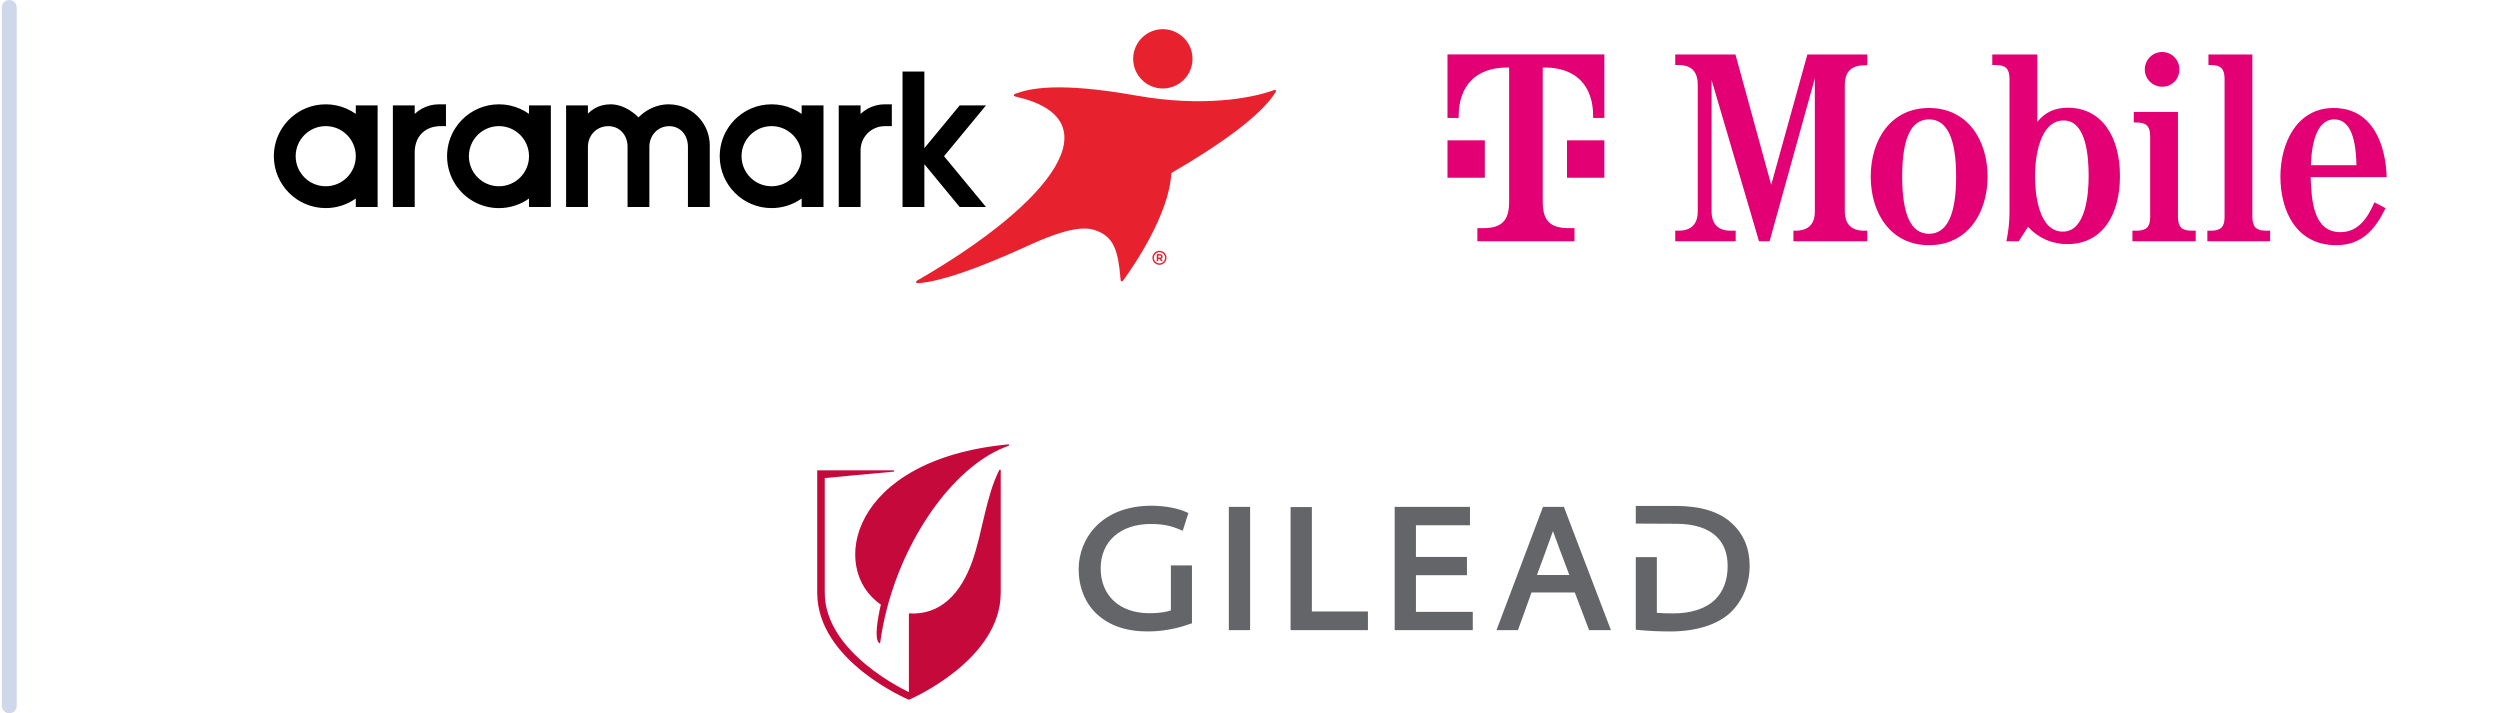
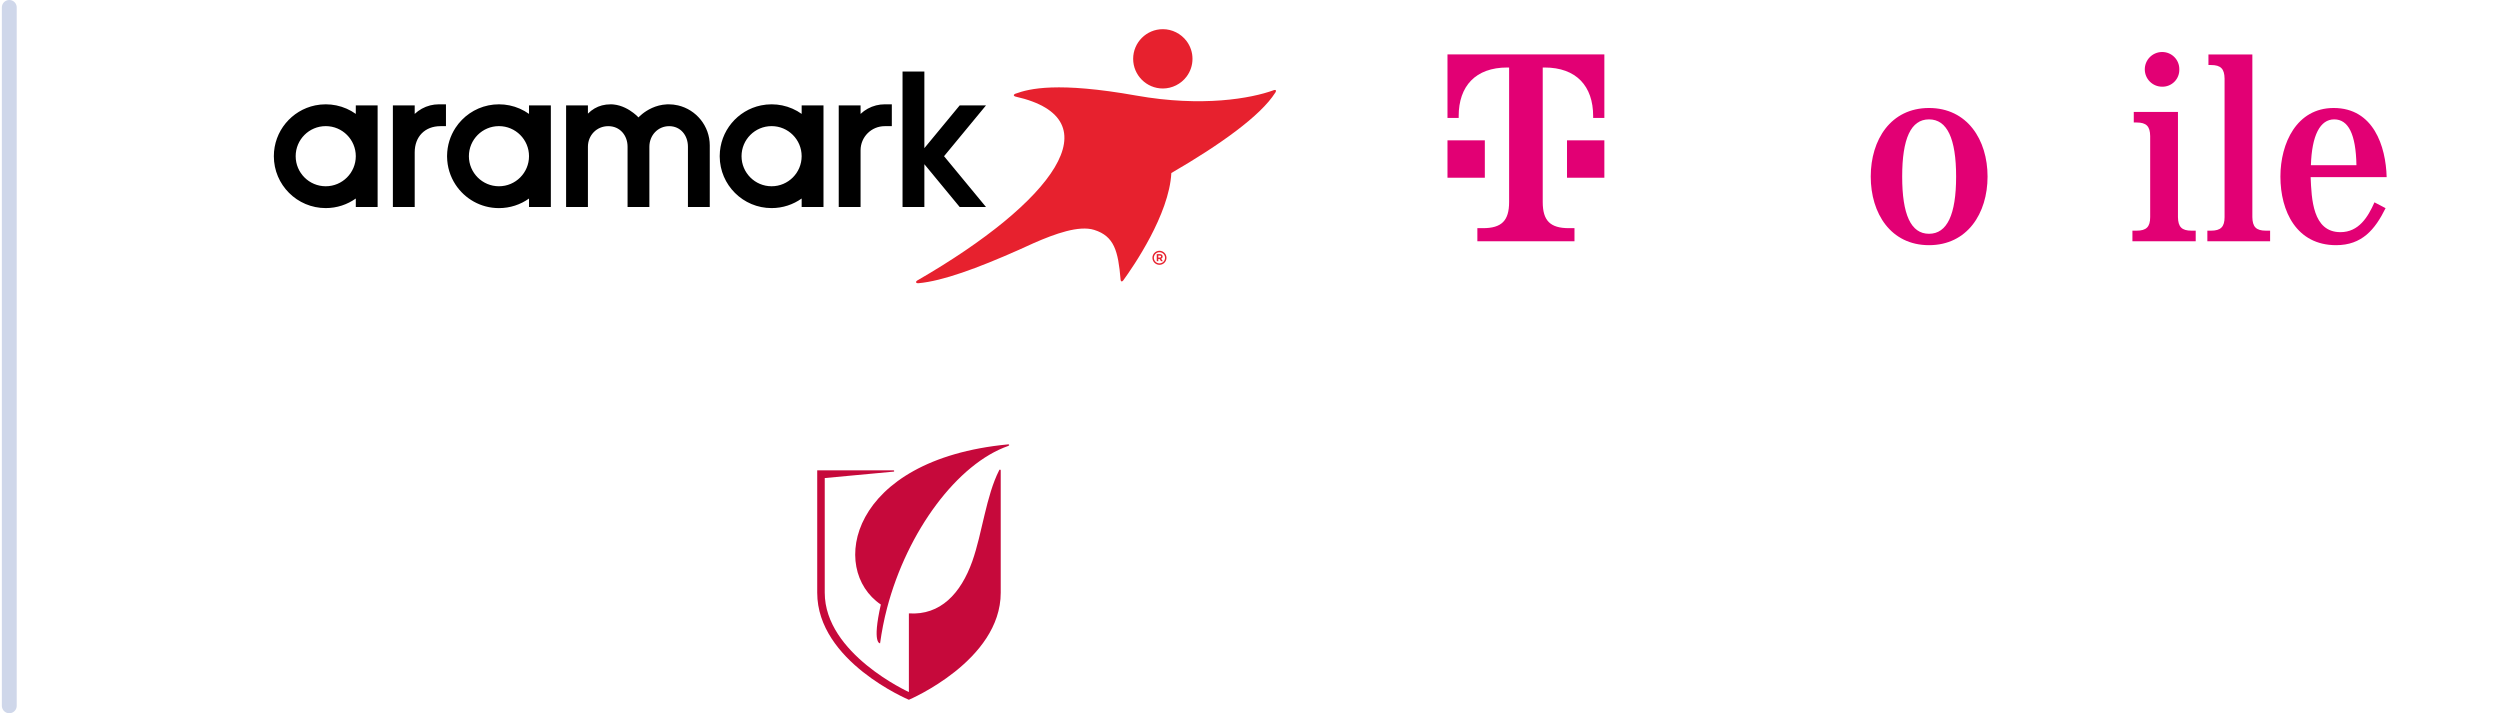
<svg xmlns="http://www.w3.org/2000/svg" width="673" height="192" viewBox="0 0 673 192" fill="none">
  <path d="M2.5 2L2.5 190" stroke="#CFD7EA" stroke-width="4" stroke-linecap="round" />
  <path d="M313.034 23.823C315.527 23.823 317.913 22.627 319.42 20.625C320.465 19.231 321.018 17.578 321.018 15.838C321.018 14.098 320.465 12.443 319.42 11.049C317.913 9.047 315.527 7.853 313.034 7.853C308.629 7.853 305.046 11.434 305.046 15.838C305.049 20.24 308.632 23.823 313.034 23.823ZM343.431 24.302C343.344 24.195 343.166 24.185 342.959 24.25L342.846 24.292C336.853 26.491 323.65 28.884 305.874 25.725C284.706 21.963 277.107 23.855 273.372 25.22C273.339 25.233 273.307 25.243 273.278 25.256C273.051 25.35 272.912 25.495 272.922 25.647C272.932 25.802 273.097 25.928 273.336 25.993C273.349 25.993 273.359 25.996 273.368 26C300.095 32.002 283.551 54.349 247.065 75.429C247 75.461 246.936 75.493 246.884 75.532C246.677 75.674 246.567 75.852 246.609 76.001C246.661 76.172 246.903 76.26 247.217 76.244C247.246 76.24 247.275 76.24 247.298 76.237C253.662 75.665 263.036 72.259 274.293 67.25C274.296 67.247 274.3 67.247 274.306 67.243L278.322 65.423C284.011 62.932 290.468 60.601 294.569 61.891C299.972 63.592 301.014 67.618 301.66 75.251C301.664 75.29 301.67 75.329 301.673 75.371C301.699 75.568 301.777 75.713 301.906 75.752C302.045 75.794 302.207 75.697 302.349 75.519C302.365 75.496 302.383 75.473 302.401 75.451C305.027 71.839 314.77 57.722 315.323 46.578C328.413 38.987 339.337 31.197 343.285 24.971C343.335 24.908 343.377 24.84 343.411 24.767C343.505 24.583 343.521 24.409 343.431 24.302Z" fill="#E7212E" />
  <path d="M215.807 28.37V30.663C214.262 29.56 212.483 28.768 210.556 28.37C209.637 28.182 208.69 28.082 207.713 28.082C206.74 28.082 205.789 28.182 204.871 28.37C198.546 29.677 193.785 35.262 193.747 41.966V42.134C193.792 49.809 200.027 56.018 207.713 56.018C210.73 56.018 213.524 55.064 215.807 53.437V55.727H221.683V28.367H215.807V28.37ZM207.713 50.142C203.244 50.142 199.622 46.516 199.622 42.047C199.622 37.577 203.244 33.952 207.713 33.952C212.182 33.952 215.804 37.577 215.804 42.047C215.804 46.516 212.182 50.142 207.713 50.142ZM142.411 28.37V30.663C140.865 29.56 139.083 28.768 137.159 28.37C136.244 28.182 135.29 28.082 134.317 28.082C133.343 28.082 132.393 28.182 131.477 28.37C127.781 29.137 124.622 31.358 122.623 34.411C121.21 36.572 120.379 39.143 120.353 41.911C120.353 41.959 120.35 42.005 120.35 42.053C120.35 42.102 120.353 42.15 120.353 42.196C120.382 44.961 121.214 47.538 122.623 49.695C125.117 53.508 129.424 56.024 134.317 56.024C137.337 56.024 140.128 55.07 142.411 53.444V55.733H148.287V28.373H142.411V28.37ZM134.317 50.142C129.848 50.142 126.226 46.516 126.226 42.047C126.226 37.577 129.851 33.952 134.317 33.952C138.786 33.952 142.411 37.577 142.411 42.047C142.411 46.516 138.789 50.142 134.317 50.142ZM95.78 28.37V30.663C94.234 29.56 92.456 28.768 90.528 28.37C89.61 28.182 88.659 28.082 87.689 28.082C86.716 28.082 85.765 28.182 84.847 28.37C78.496 29.686 73.719 35.31 73.719 42.05C73.719 49.766 79.973 56.018 87.689 56.018C90.706 56.018 93.5 55.064 95.78 53.437V55.727H101.656V28.367H95.78V28.37ZM87.689 50.142C83.217 50.142 79.595 46.516 79.595 42.047C79.595 37.577 83.217 33.952 87.689 33.952C92.158 33.952 95.78 37.577 95.78 42.047C95.78 46.516 92.158 50.142 87.689 50.142ZM235.84 28.37C234.276 28.767 232.839 29.558 231.666 30.666V28.37H225.787V55.73H231.666V40.469C231.662 36.872 234.576 33.962 238.172 33.962H240.08V28.082H238.172C237.386 28.081 236.603 28.178 235.84 28.37ZM182.522 28.37C181.696 28.178 180.851 28.082 180.003 28.082L179.761 28.085L179.567 28.092H179.534C176.465 28.228 174.153 29.67 172.908 30.666C172.236 31.203 171.877 31.61 171.877 31.61C171.877 31.61 171.388 31.067 170.532 30.407C169.345 29.492 167.456 28.357 165.193 28.124C165.173 28.124 165.154 28.124 165.134 28.121C165.092 28.118 165.047 28.111 165.002 28.111C164.966 28.108 164.937 28.108 164.905 28.102C164.869 28.098 164.834 28.098 164.798 28.095C164.753 28.095 164.708 28.092 164.665 28.092C164.64 28.089 164.617 28.089 164.588 28.089C164.517 28.085 164.446 28.085 164.374 28.085C163.556 28.085 162.777 28.182 162.04 28.373C160.639 28.745 159.382 29.473 158.269 30.589V28.373H152.393V55.733H158.269V39.498C158.269 36.442 160.604 33.962 163.747 33.962C166.89 33.962 168.941 36.442 168.941 39.498V55.733H174.813V39.498C174.813 36.442 177.086 33.962 180.145 33.962C183.205 33.962 185.193 36.442 185.193 39.498V55.733H191.069V39.152C191.069 33.91 187.412 29.515 182.522 28.37ZM265.433 28.37H258.351L248.84 39.88V19.25H242.964V55.73H248.84V44.204L258.351 55.73H265.433L254.137 42.05L265.433 28.37ZM115.813 28.37C114.225 28.774 112.796 29.576 111.638 30.666V28.37H105.763V55.73H111.638V41.005C111.638 36.795 114.377 33.962 118.581 33.962H120.053V28.082H118.145C117.343 28.082 116.56 28.182 115.813 28.37Z" fill="black" />
  <path d="M312.575 69.633L313.037 70.312H312.549L312.145 69.701H311.815V70.312H311.394V68.414H312.238C312.691 68.414 312.982 68.647 312.982 69.041C312.985 69.352 312.817 69.546 312.575 69.633ZM312.225 68.786H311.818V69.342H312.238C312.452 69.342 312.565 69.229 312.565 69.067C312.562 68.88 312.432 68.786 312.225 68.786ZM312.125 71.292C311.081 71.292 310.233 70.445 310.233 69.4C310.233 68.356 311.081 67.508 312.125 67.508C313.17 67.508 314.017 68.356 314.017 69.4C314.017 70.445 313.17 71.292 312.125 71.292ZM312.125 67.897C311.727 67.897 311.345 68.056 311.063 68.338C310.781 68.62 310.622 69.002 310.621 69.4C310.622 69.799 310.781 70.181 311.063 70.463C311.345 70.745 311.727 70.903 312.125 70.904C312.524 70.903 312.906 70.745 313.187 70.463C313.469 70.181 313.628 69.799 313.629 69.4C313.628 69.002 313.469 68.62 313.187 68.338C312.906 68.056 312.524 67.897 312.125 67.897Z" fill="#E7212E" />
  <g clip-path="url(#clip0_1705_4483)">
-     <path d="M488.554 21.08L476.369 64.942H473.523L460.754 21.518V56.915C460.791 60.344 462.505 62.096 465.934 62.096H467.248V64.942H450.977V62.096H451.852C455.282 62.096 457.033 60.344 457.033 56.915V22.686C456.997 19.256 455.282 17.504 451.852 17.504H450.977V14.653H467.175L476.807 49.762L486.547 14.653H502.672V17.578H501.797C498.368 17.65 496.653 19.329 496.616 22.759V56.915C496.653 60.344 498.368 62.096 501.797 62.096H502.672V64.942H482.79V62.096H483.374C486.802 62.096 488.554 60.344 488.554 56.915V21.08Z" fill="#E20074" />
    <path d="M512.067 47.535C512.067 57.753 514.402 62.934 519.29 62.934C524.179 62.934 526.587 57.753 526.587 47.535C526.587 37.318 524.179 32.136 519.29 32.136C514.402 32.136 512.067 37.318 512.067 47.535ZM535.051 47.535C535.051 57.461 529.579 66 519.29 66C509.003 66 503.603 57.461 503.603 47.535C503.603 37.61 509.003 29.071 519.29 29.071C529.579 29.071 535.051 37.61 535.051 47.535Z" fill="#E20074" />
-     <path d="M547.815 47.39C547.815 52.134 548.763 62.351 555.33 62.351C561.533 62.351 562.262 52.207 562.262 47.39C562.262 42.574 561.751 32.429 555.549 32.429C548.982 32.429 547.815 42.646 547.815 47.39ZM540.956 21.153C540.92 18.526 539.934 17.504 537.308 17.504H536.323V14.653H548.435V32.83C550.441 30.276 553.142 28.998 556.607 28.998C565.873 28.998 570.689 36.881 570.689 47.39C570.689 57.9 565.873 65.708 556.607 65.708C554.604 65.739 552.617 65.342 550.78 64.543C548.943 63.744 547.297 62.561 545.954 61.074L543.437 64.942H540.117C540.667 62.387 540.948 59.782 540.956 57.169V21.153Z" fill="#E20074" />
    <path d="M586.306 58.447C586.342 61.074 587.327 62.096 589.954 62.096H591.085V64.942H574.048V62.096H575.179C577.805 62.096 578.827 61.074 578.827 58.447V36.625C578.79 33.998 577.805 32.976 575.179 32.976H574.412V30.13H586.306V58.447Z" fill="#E20074" />
    <path d="M586.67 18.671C586.689 19.287 586.582 19.899 586.356 20.472C586.13 21.044 585.79 21.565 585.356 22.002C584.923 22.439 584.405 22.783 583.834 23.013C583.264 23.244 582.652 23.355 582.037 23.342C580.806 23.339 579.626 22.85 578.754 21.982C577.881 21.114 577.387 19.937 577.378 18.706C577.368 17.475 577.845 16.29 578.704 15.409C579.564 14.528 580.736 14.021 581.966 14L582.074 14.001C583.292 14 584.461 14.483 585.323 15.344C586.185 16.205 586.67 17.373 586.671 18.592L586.67 18.671Z" fill="#E20074" />
    <path d="M606.333 58.447C606.369 61.074 607.354 62.096 609.981 62.096H611.112V64.942H594.22V62.096H595.206C597.832 62.096 598.854 61.074 598.854 58.447V21.153C598.818 18.526 597.832 17.504 595.206 17.504H594.512V14.653H606.333V58.447Z" fill="#E20074" />
    <path d="M634.353 44.47C634.207 36.077 632.164 32.136 628.37 32.136C624.575 32.136 622.35 36.405 622.095 44.47H634.353ZM622.022 47.682C622.277 53.483 622.532 62.496 630.048 62.496C634.973 62.496 637.454 58.446 639.205 54.469L642.197 56.038C639.351 61.804 635.849 66 628.881 66C618.228 66 613.886 56.877 613.886 47.536C613.886 38.559 618.264 29.071 628.224 29.071C638.95 29.071 642.27 39.362 642.489 47.682H622.022Z" fill="#E20074" />
    <path d="M421.839 47.843H431.894V37.785H421.839V47.843ZM389.662 14.652V31.751H392.678V31.248C392.678 23.201 397.203 18.173 405.75 18.173H406.253V54.38C406.253 59.409 404.242 61.421 399.214 61.421H397.706V64.942H423.85V61.421H422.342C417.314 61.421 415.303 59.409 415.303 54.38V18.173H415.806C424.353 18.173 428.878 23.201 428.878 31.248V31.75H431.894V14.652L389.662 14.652ZM399.717 47.843H389.662V37.785H399.717V47.843Z" fill="#E20074" />
  </g>
-   <path d="M309.981 136.139C296.512 136.139 290.373 145.006 290.373 153.214C290.373 157.985 292.097 162.347 295.186 165.223C298.585 168.409 303.121 169.986 309.019 169.986C314.138 169.986 318.309 168.709 320.368 167.959L320.875 167.807V152.201H315.2V164.311C314.39 164.615 312.614 165.071 309.373 165.071C301.41 165.071 296.301 160.332 296.301 153.012C296.301 145.74 301.595 141.054 309.829 141.054C312.924 141.054 315.312 141.534 317.632 142.574L318.392 142.878L319.912 138.115L319.355 137.862C317.673 137.071 314.203 136.139 309.981 136.139ZM440.352 136.19V140.953L451.195 141.003C456.162 141.003 459.879 142.227 462.24 144.601C464.152 146.518 465.104 149.181 465.078 152.454C465.078 156.098 463.947 159.165 461.784 161.321C459.267 163.849 455.303 165.144 450.384 165.121C448.892 165.121 447.224 165.095 446.026 164.97V149.972H440.352V169.53L441.01 169.58C443.495 169.83 446.197 169.986 449.624 169.986C456.655 169.986 462.453 168.145 465.939 164.817C469.202 161.615 471.006 157.173 471.006 152.302C471.006 147.629 469.374 143.77 466.193 140.851C462.913 137.769 457.824 136.19 451.043 136.19L440.352 136.19ZM330.806 136.443V169.631H336.532V136.443H330.806ZM375.445 136.443V169.631H396.473V164.716H381.171V154.836H394.902V149.921H381.171V141.409H395.713V136.443H375.445ZM415.372 136.443L402.857 169.631H408.633L412.281 159.497H423.935L427.786 169.631H433.663L420.996 136.443L415.372 136.443ZM347.425 136.494V169.631H368.25V164.615H353.151V136.494H347.425ZM418.057 142.979C418.384 143.987 421.541 152.367 422.466 154.785H413.751C413.751 154.785 417.747 143.987 418.057 142.979Z" fill="#646569" />
  <path d="M271.423 119.621C228.525 123.705 223.095 153.292 237.12 162.74C234.696 173.421 236.917 173.178 236.917 173.178C237.359 169.986 237.975 166.808 238.792 163.703C244.266 142.886 257.813 124.775 271.473 120.027V119.976C271.56 119.97 271.676 119.922 271.676 119.824C271.676 119.695 271.573 119.622 271.473 119.622L271.423 119.621ZM269.193 126.411C269.118 126.411 269.029 126.486 268.991 126.563C265.444 133.513 264.44 143.46 261.745 151.087C258.646 159.789 253.145 165.689 244.67 165.122V186.301C244.67 186.301 222.021 176.02 222.021 159.548V128.691L240.515 126.968H240.565C240.665 126.968 240.717 126.922 240.717 126.816C240.717 126.697 240.663 126.624 240.565 126.614H219.994V159.548C219.994 178.073 244.67 188.379 244.67 188.379C244.67 188.379 269.396 177.909 269.396 159.548V126.614C269.396 126.527 269.292 126.411 269.193 126.411Z" fill="#C6093B" />
  <defs>
    <clipPath id="clip0_1705_4483">
      <rect width="252.828" height="52" fill="white" transform="translate(389.661 14)" />
    </clipPath>
  </defs>
</svg>